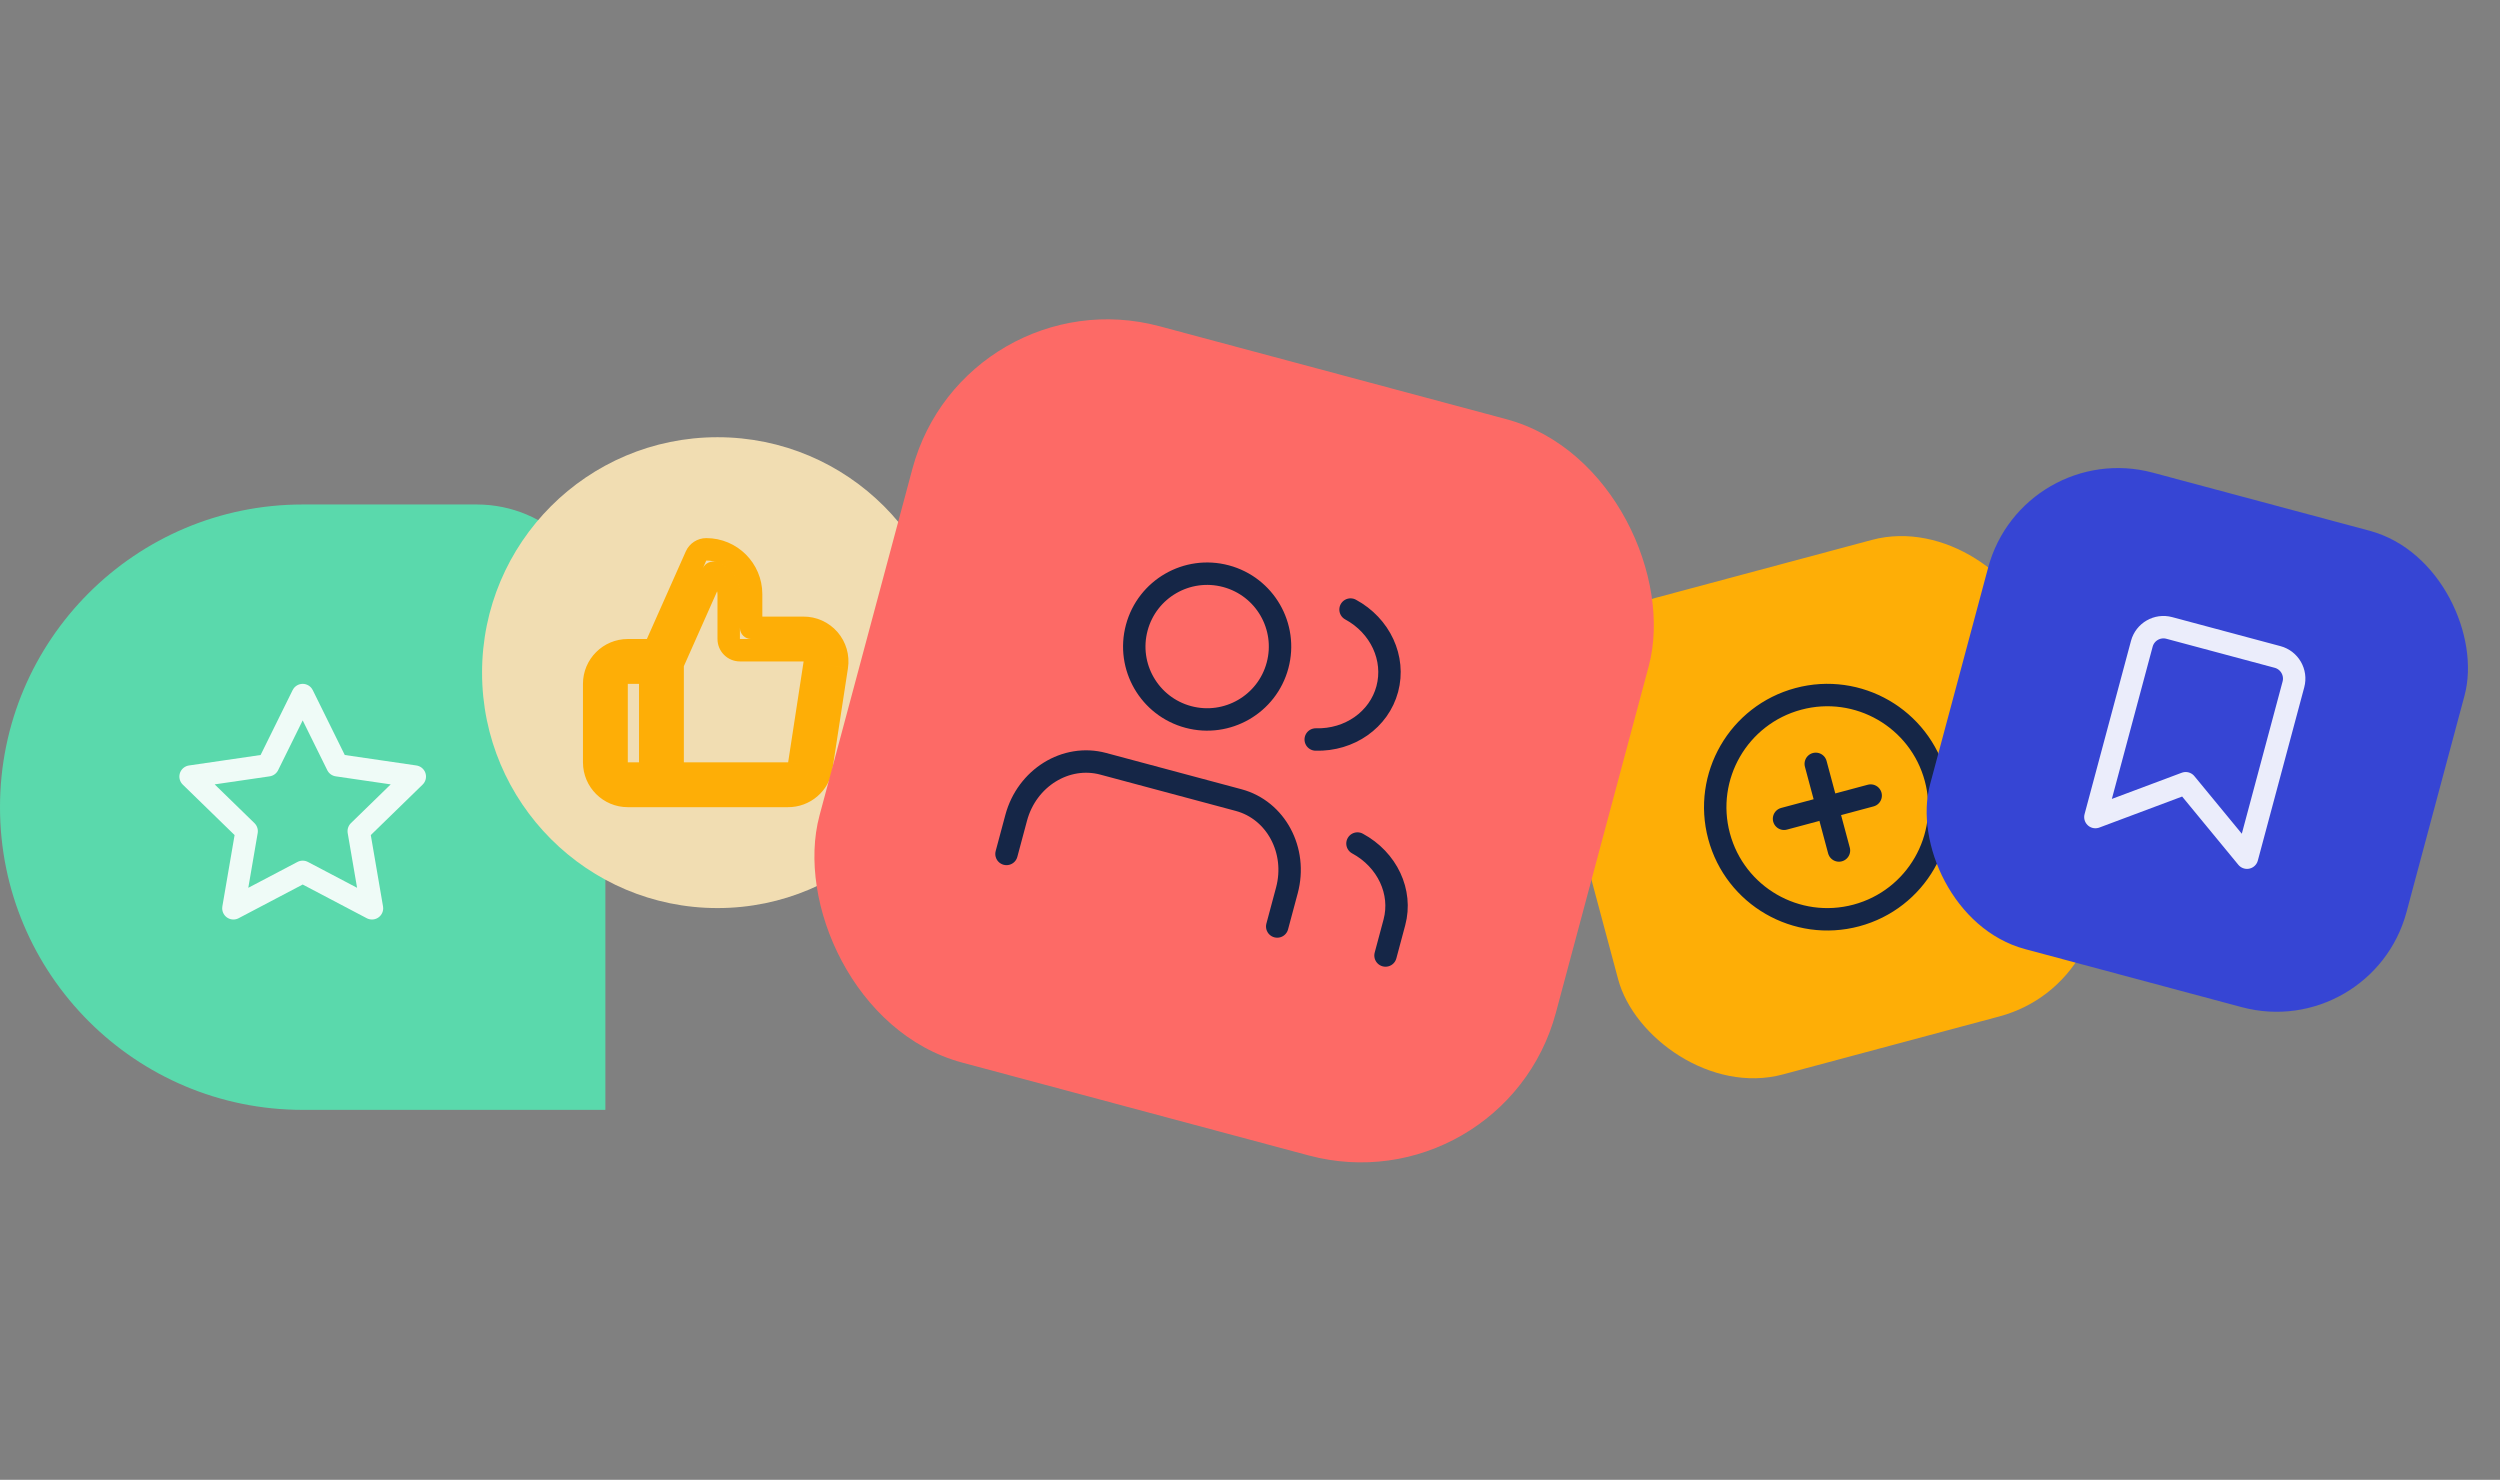
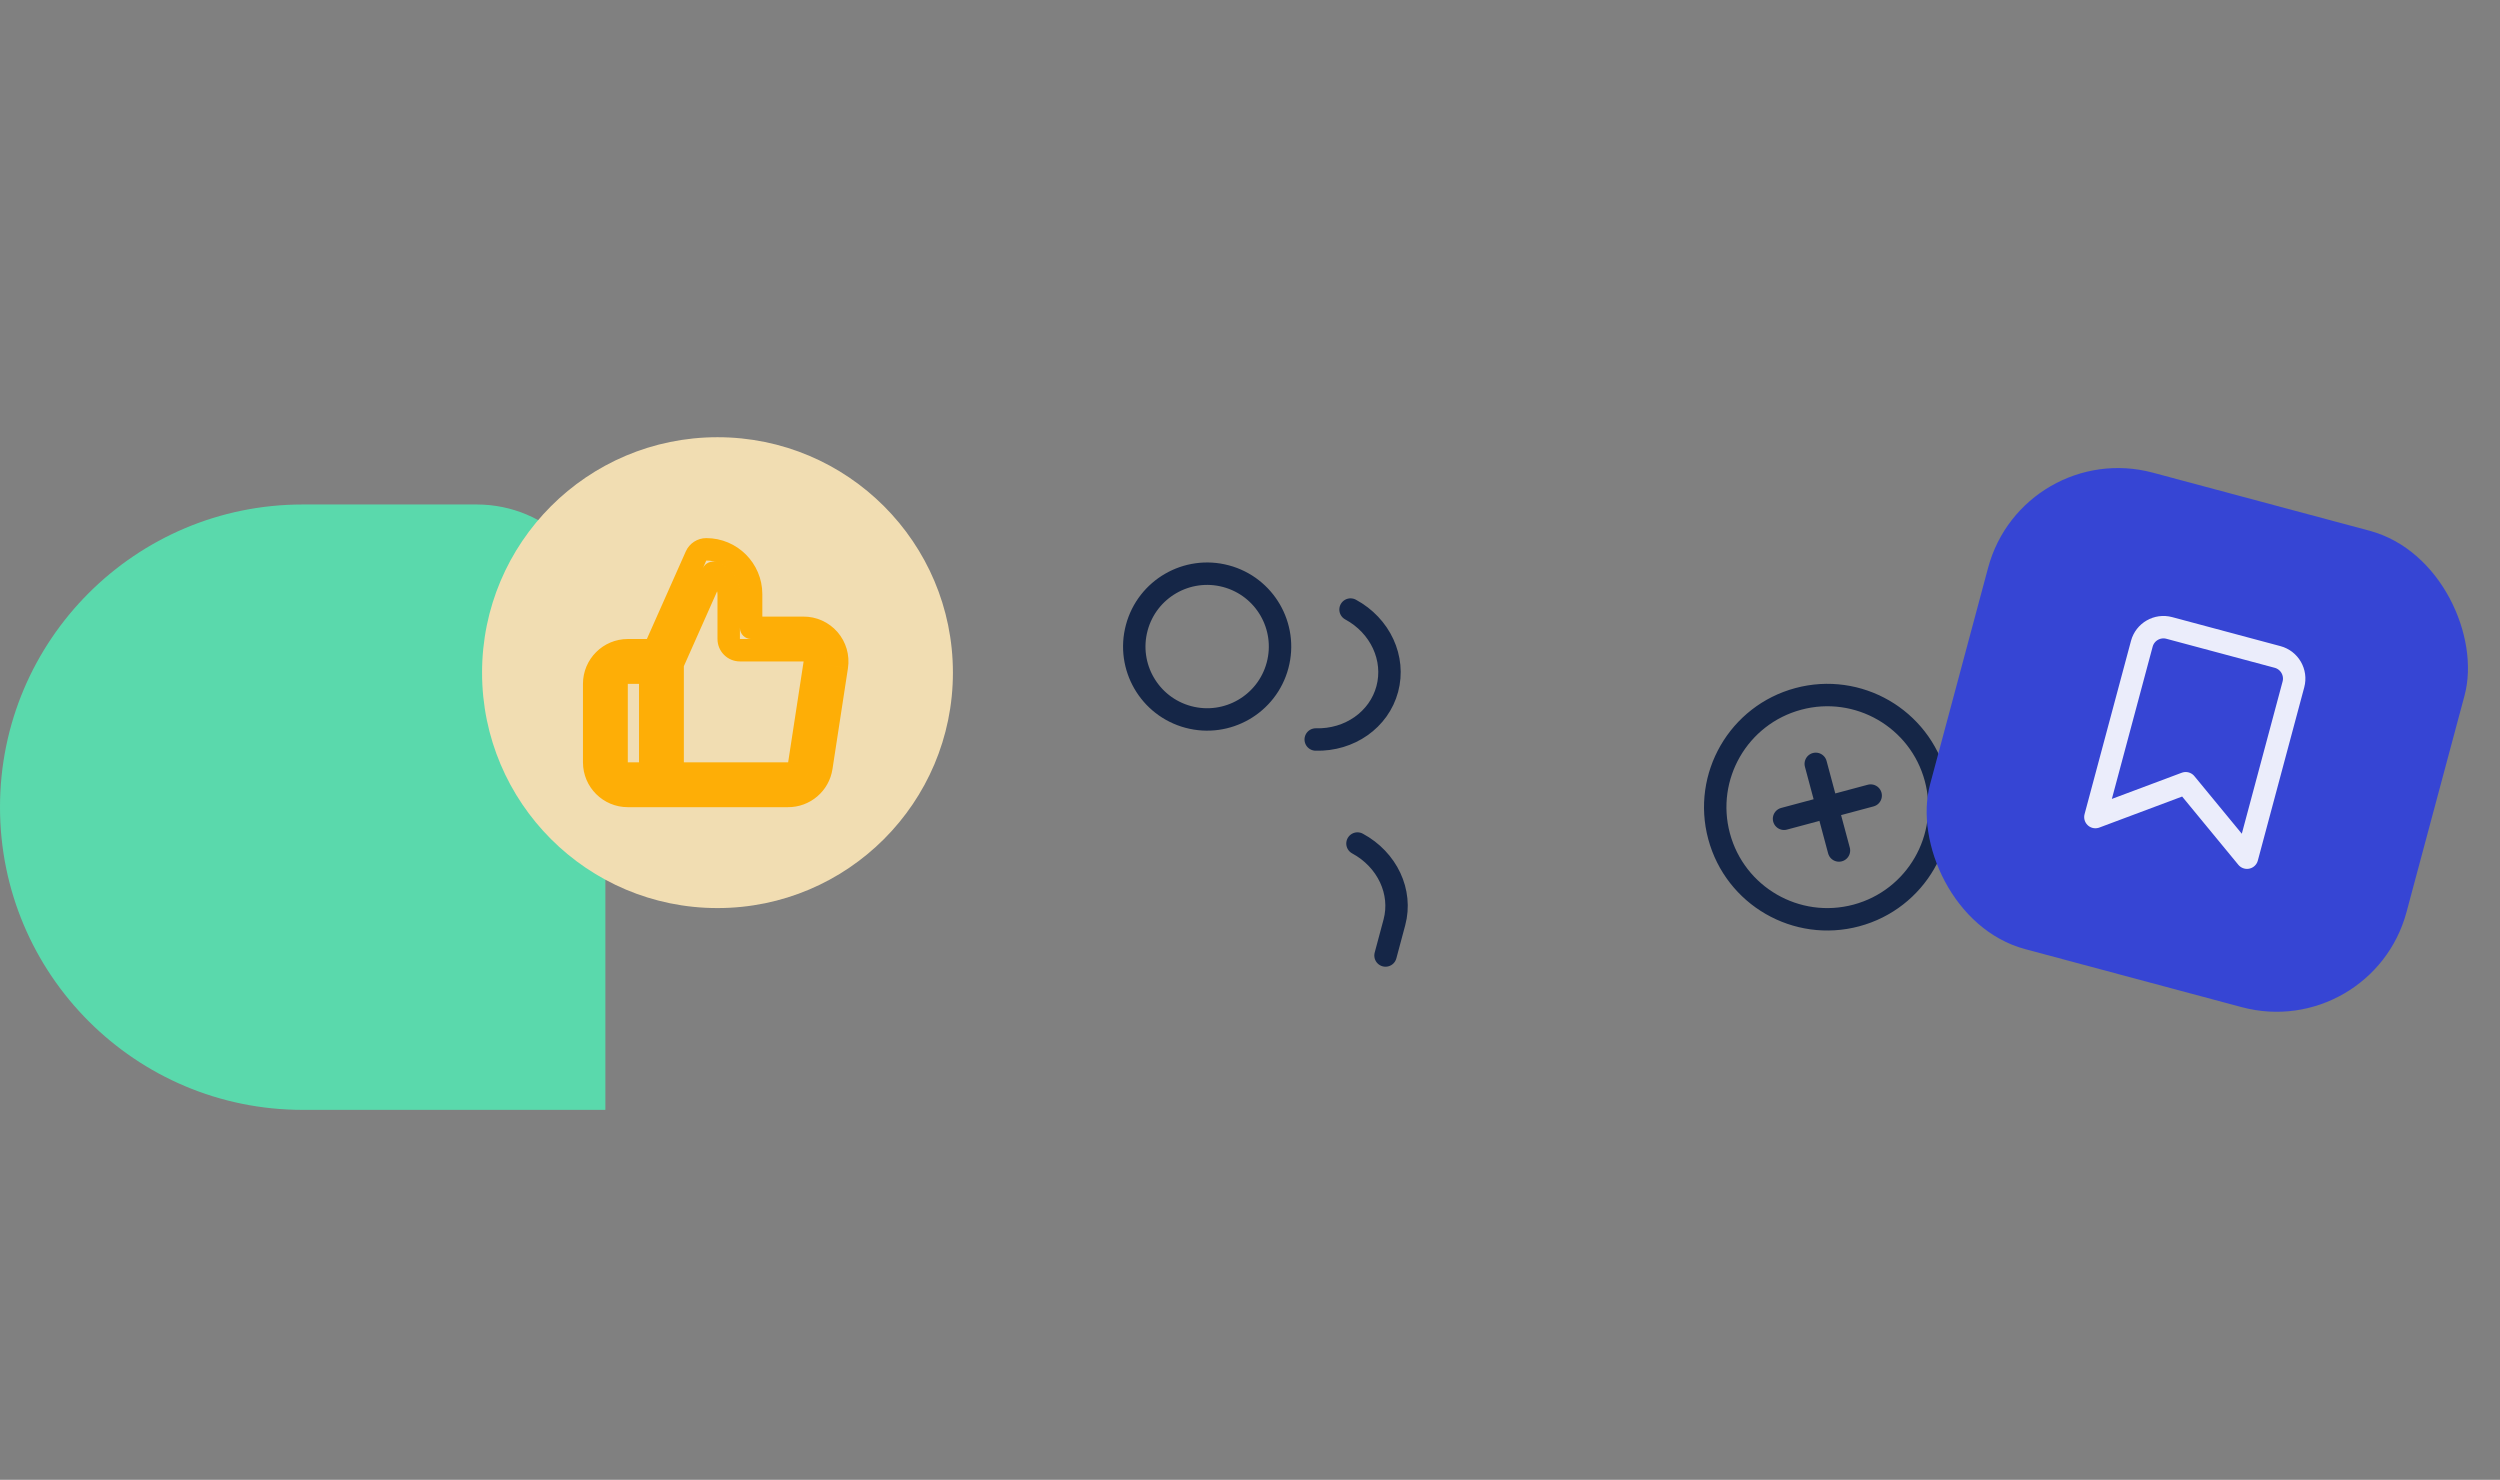
<svg xmlns="http://www.w3.org/2000/svg" width="223" height="132" viewBox="0 0 223 132" fill="none">
  <rect x="0" y="0" width="223" height="132" fill="#808080" stroke="none" />
  <g id="illustration">
    <g id="4">
-       <rect id="background" x="136.056" y="56.444" width="44" height="44" rx="12" transform="rotate(-15 136.056 56.444)" fill="#FEAE06" />
      <g id="icon">
        <circle id="Oval" cx="163" cy="72" r="10" transform="rotate(-15 163 72)" stroke="#152647" stroke-width="2" stroke-linecap="round" stroke-linejoin="round" />
        <path id="Shape" d="M161.965 68.136L164.035 75.864" stroke="#152647" stroke-width="2" stroke-linecap="round" stroke-linejoin="round" />
        <path id="Shape_2" d="M159.136 73.035L166.864 70.965" stroke="#152647" stroke-width="2" stroke-linecap="round" stroke-linejoin="round" />
      </g>
    </g>
    <g id="5">
      <rect id="background_2" x="180.444" y="39.056" width="44" height="44" rx="12" transform="rotate(15 180.444 39.056)" fill="#3645D4" />
      <g id="icon_2" opacity="0.9">
        <path id="Shape_3" fill-rule="evenodd" clip-rule="evenodd" d="M200.432 76.505L194.965 69.864L186.909 72.882L191.05 57.427C191.336 56.36 192.433 55.727 193.5 56.013L203.159 58.601C204.226 58.887 204.859 59.983 204.573 61.05L200.432 76.505Z" stroke="white" stroke-width="2" stroke-linecap="round" stroke-linejoin="round" />
      </g>
    </g>
    <g id="3">
      <path id="Rectangle" d="M0 72C0 57.088 12.088 45 27 45H42.52C48.86 45 54 50.14 54 56.48V99H27C12.088 99 0 86.912 0 72V72Z" fill="#5AD9AC" />
      <g id="icon_3">
-         <path id="Shape_4" opacity="0.9" fill-rule="evenodd" clip-rule="evenodd" d="M27 62L30.09 68.26L37 69.27L32 74.14L33.18 81.02L27 77.77L20.82 81.02L22 74.14L17 69.27L23.91 68.26L27 62V62Z" stroke="white" stroke-width="2" stroke-linecap="round" stroke-linejoin="round" />
-       </g>
+         </g>
    </g>
    <g id="2">
      <circle id="Oval_2" cx="64" cy="60" r="21" fill="#F1DDB2" />
      <g id="icon_4">
        <path id="Shape_5" d="M62.086 49.594L63 50L63 50L62.086 49.594ZM67 56H66C66 56.552 66.448 57 67 57V56ZM71.655 56L71.655 57L71.664 57L71.655 56ZM73.947 57.031L73.192 57.688L73.192 57.688L73.947 57.031ZM74.649 59.45L75.637 59.601L75.637 59.6L74.649 59.45ZM74.648 59.452L75.637 59.603L75.637 59.602L74.648 59.452ZM73.269 68.45L72.28 68.298L72.28 68.299L73.269 68.45ZM73.269 68.451L72.28 68.3L72.28 68.3L73.269 68.451ZM70.275 71L70.284 70H70.275V71ZM58.086 58.594L57.172 58.188L57.172 58.188L58.086 58.594ZM60 59.212L59.086 58.806C59.029 58.934 59 59.072 59 59.212H60ZM63.608 51.094L63.912 50.141C63.426 49.986 62.901 50.222 62.694 50.688L63.608 51.094ZM60 69H59C59 69.552 59.448 70 60 70V69ZM70.291 69L71.291 69.015C71.295 68.747 71.192 68.489 71.004 68.298C70.816 68.107 70.559 68 70.291 68V69ZM70.291 69L69.291 68.985C69.287 69.251 69.389 69.507 69.575 69.698C69.76 69.888 70.014 69.997 70.28 70L70.291 69ZM71.291 68.15L70.303 67.999L70.303 68L71.291 68.15ZM71.292 68.148L70.303 67.997L70.303 67.998L71.292 68.148ZM72.671 59.15L73.66 59.301L73.66 59.299L72.671 59.15ZM72.671 59.149L71.683 59L71.683 59L72.671 59.149ZM72.437 58.344L73.192 57.688L73.192 57.688L72.437 58.344ZM71.671 58L71.683 59L71.683 59L71.671 58ZM71.66 58H70.66C70.66 58.267 70.767 58.523 70.957 58.711C71.147 58.899 71.404 59.003 71.671 59L71.66 58ZM71.66 58H72.66C72.66 57.448 72.212 57 71.66 57V58ZM58 69V70C58.552 70 59 69.552 59 69H58ZM58 60H59C59 59.448 58.552 59 58 59V60ZM63 48C62.21 48 61.493 48.465 61.172 49.188L63 50L63 50V48ZM68 53C68 50.239 65.761 48 63 48V50C64.657 50 66 51.343 66 53H68ZM68 56V53H66V56H68ZM71.655 55H67V57H71.655V55ZM74.701 56.375C73.933 55.492 72.816 54.989 71.646 55L71.664 57C72.249 56.995 72.808 57.246 73.192 57.688L74.701 56.375ZM75.637 59.6C75.814 58.44 75.471 57.261 74.701 56.375L73.192 57.688C73.577 58.13 73.748 58.72 73.66 59.3L75.637 59.6ZM75.637 59.602L75.637 59.601L73.66 59.3L73.66 59.301L75.637 59.602ZM74.257 68.602L75.637 59.603L73.66 59.3L72.28 68.298L74.257 68.602ZM74.257 68.601L74.257 68.6L72.28 68.299L72.28 68.3L74.257 68.601ZM70.266 72C72.256 72.019 73.958 70.57 74.257 68.601L72.28 68.3C72.13 69.285 71.279 70.009 70.284 70L70.266 72ZM59 72H70.275V70H59V72ZM57 70C57 71.105 57.895 72 59 72V70H57ZM57 59V70H59V59H57ZM57.172 58.188C57.059 58.443 57 58.72 57 59H59L59 59L57.172 58.188ZM61.172 49.188L57.172 58.188L59 59L63 50L61.172 49.188ZM60.914 59.618L64.522 51.5L62.694 50.688L59.086 58.806L60.914 59.618ZM61 69V59.212H59V69H61ZM70.28 68H60V70H70.28V68ZM70.291 68H70.28V70H70.291V68ZM71.291 69.015L71.291 69.015L69.291 68.985L69.291 68.985L71.291 69.015ZM70.303 68L70.303 68L70.28 70C71.277 70.011 72.13 69.286 72.28 68.3L70.303 68ZM70.303 67.998L70.303 67.999L72.28 68.301L72.28 68.299L70.303 67.998ZM71.683 58.998L70.303 67.997L72.28 68.3L73.66 59.301L71.683 58.998ZM71.683 59L71.683 59.001L73.66 59.299L73.66 59.298L71.683 59ZM71.683 59L71.683 59L73.66 59.298C73.748 58.719 73.576 58.13 73.192 57.688L71.683 59ZM71.683 59L71.683 59L73.192 57.688C72.807 57.245 72.247 56.993 71.66 57L71.683 59ZM71.671 59L71.683 59L71.66 57L71.649 57L71.671 59ZM70.66 58V58H72.66V58H70.66ZM66 59H71.66V57H66V59ZM64 57C64 58.105 64.895 59 66 59V57H64ZM64 53V57H66V53H64ZM63.304 52.047C63.709 52.176 64 52.555 64 53H66C66 51.66 65.122 50.527 63.912 50.141L63.304 52.047ZM56 61V59C54.895 59 54 59.895 54 61H56ZM56 68V61H54V68H56ZM56 68H54C54 69.105 54.895 70 56 70V68ZM58 68H56V70H58V68ZM57 60V69H59V60H57ZM56 61H58V59H56V61ZM56 57C53.791 57 52 58.791 52 61H54C54 59.895 54.895 59 56 59V57ZM59 57H56V59H59V57ZM61 59C61 57.895 60.105 57 59 57V59H61ZM61 70V59H59V70H61ZM59 72C60.105 72 61 71.105 61 70H59V72ZM56 72H59V70H56V72ZM52 68C52 70.209 53.791 72 56 72V70C54.895 70 54 69.105 54 68H52ZM52 61V68H54V61H52Z" fill="#FEAE06" />
      </g>
    </g>
    <g id="1">
      <g id="background_3">
-         <rect id="background_4" x="86.042" y="24.442" width="68" height="68" rx="18" transform="rotate(15 86.042 24.442)" fill="#FD6A66" />
-       </g>
+         </g>
      <g id="icon_5">
-         <path id="Shape_6" d="M113.928 82.643L114.791 79.423C115.744 75.866 113.814 72.259 110.48 71.366L98.406 68.13C95.071 67.237 91.596 69.396 90.643 72.952L89.78 76.172" stroke="#152647" stroke-width="2" stroke-linecap="round" stroke-linejoin="round" />
        <circle id="Oval_3" cx="107.678" cy="57.674" r="6.5" transform="rotate(15 107.678 57.674)" stroke="#152647" stroke-width="2" stroke-linecap="round" stroke-linejoin="round" />
        <path id="Shape_7" d="M123.588 85.231L124.381 82.269C125.102 79.569 123.748 76.68 121.087 75.243" stroke="#152647" stroke-width="2" stroke-linecap="round" stroke-linejoin="round" />
        <path id="Shape_8" d="M120.468 54.372C123.129 55.811 124.477 58.729 123.745 61.462C123.013 64.194 120.386 66.047 117.362 65.963" stroke="#152647" stroke-width="2" stroke-linecap="round" stroke-linejoin="round" />
      </g>
    </g>
  </g>
</svg>